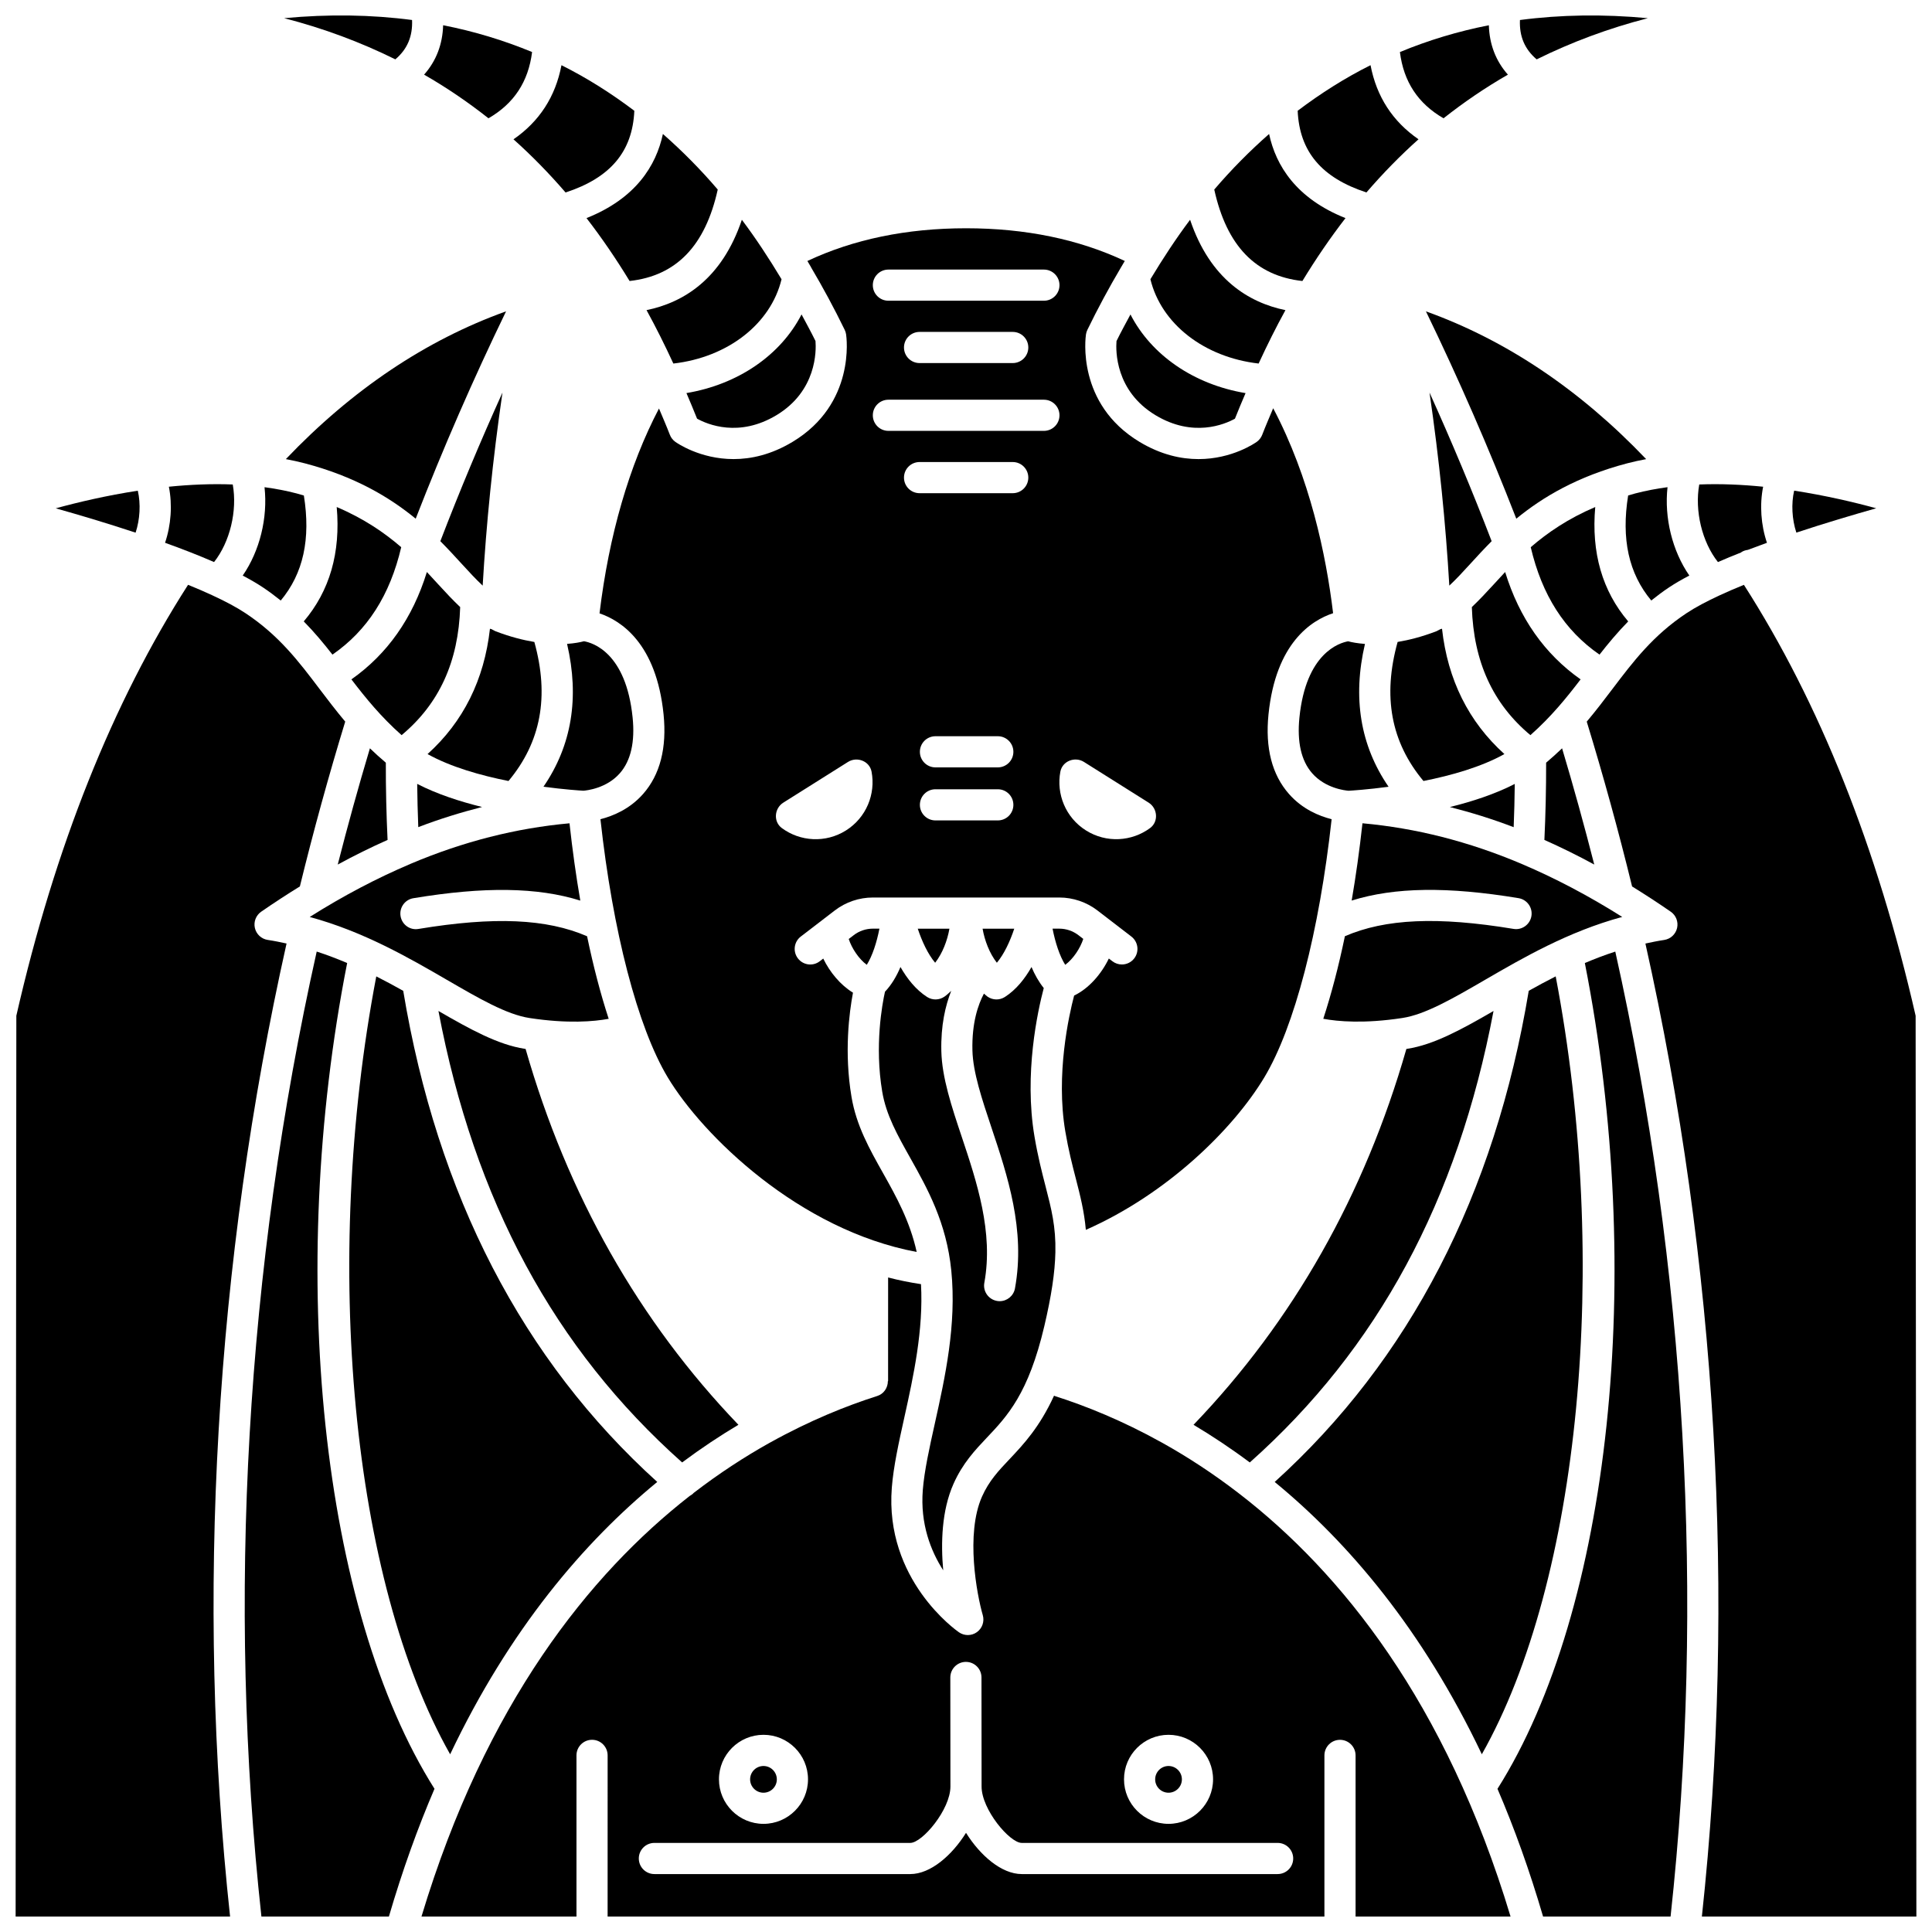
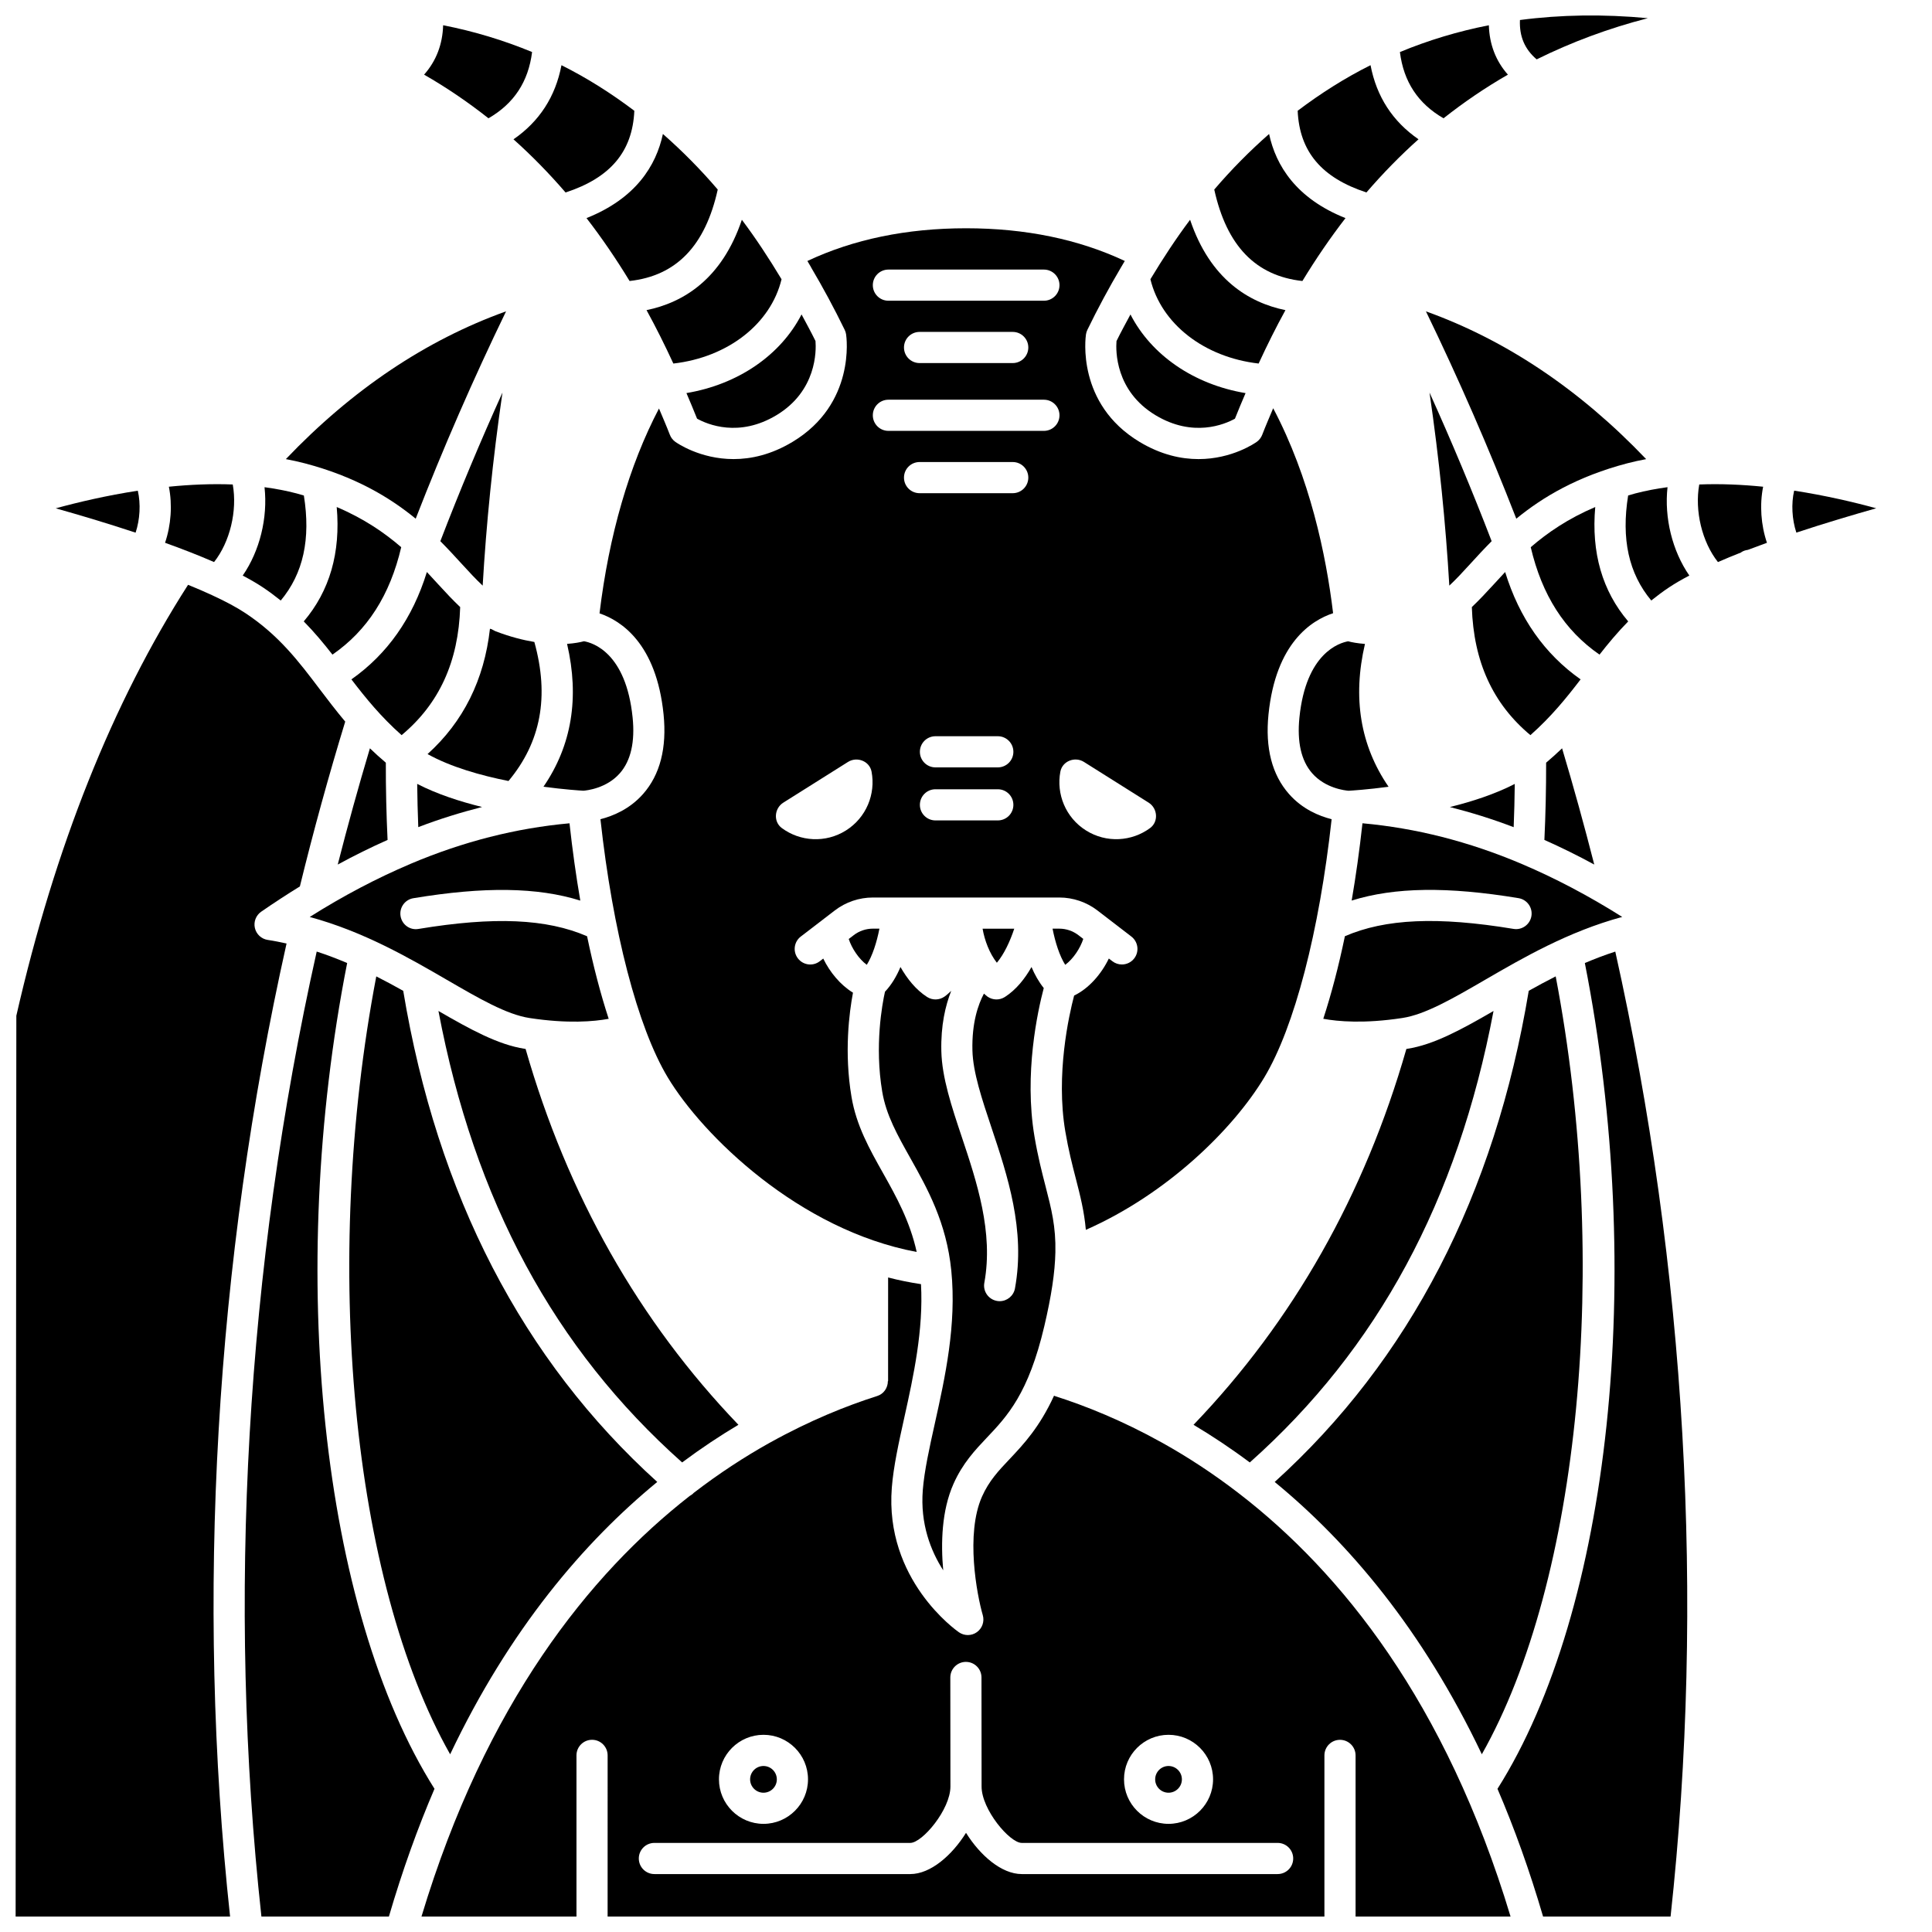
<svg xmlns="http://www.w3.org/2000/svg" width="800px" height="800px" version="1.1" viewBox="144 144 512 512">
  <defs>
    <clipPath id="g">
      <path d="m546 148.09h35v11.906h-35z" />
    </clipPath>
    <clipPath id="f">
-       <path d="m219 148.09h35v11.906h-35z" />
-     </clipPath>
+       </clipPath>
    <clipPath id="e">
      <path d="m148.09 298h87.906v353.9h-87.906z" />
    </clipPath>
    <clipPath id="d">
      <path d="m540 396h52v255.9h-52z" />
    </clipPath>
    <clipPath id="c">
      <path d="m255 482h290v169.9h-290z" />
    </clipPath>
    <clipPath id="b">
      <path d="m208 396h52v255.9h-52z" />
    </clipPath>
    <clipPath id="a">
-       <path d="m564 298h87.902v353.9h-87.902z" />
-     </clipPath>
+       </clipPath>
  </defs>
  <path d="m358.97 214.9c3.102 5.25 6.074 10.738 8.887 16.523 0.184 0.375 0.305 0.777 0.367 1.184 0.113 0.746 2.574 18.398-14.184 28.488-5.688 3.426-11.035 4.566-15.641 4.566-8.934 0-15.062-4.305-15.441-4.574-0.652-0.473-1.152-1.117-1.441-1.867-0.922-2.391-1.91-4.656-2.879-6.965-7.894 15.051-13.262 33.609-15.758 54.293 5.703 1.938 15.066 7.957 16.973 26.773 0.898 8.891-0.93 15.988-5.43 21.094-3.578 4.055-8.035 5.852-11.301 6.684 3.258 29.711 9.844 55.098 17.824 68.395 9.219 15.367 34.77 40.457 65.988 46.289-1.805-8.148-5.371-14.586-8.875-20.82-3.664-6.516-7.125-12.668-8.402-20.281-1.988-11.801-0.594-22.398 0.391-27.613-3.344-2.051-6.133-5.426-7.879-9.039l-0.93 0.715c-1.809 1.395-4.402 1.051-5.789-0.766-1.387-1.809-1.043-4.398 0.766-5.785l9.031-6.93c2.867-2.199 6.438-3.414 10.055-3.414h49.445c3.617 0 7.195 1.215 10.066 3.418l9.008 6.926c1.809 1.391 2.148 3.984 0.762 5.789-0.812 1.059-2.039 1.613-3.273 1.613-0.879 0-1.762-0.277-2.516-0.855l-0.941-0.723c-1.973 4.086-5.269 7.926-9.199 9.816-1.383 5.262-4.898 20.906-2.336 36.016 0.844 4.953 1.828 8.793 2.789 12.504 1.172 4.547 2.219 8.656 2.652 13.57 21.59-9.523 39.086-26.719 47.312-40.43 7.977-13.297 14.566-38.684 17.824-68.395-3.269-0.828-7.727-2.625-11.301-6.684-4.504-5.106-6.336-12.203-5.43-21.094 1.926-18.984 11.434-24.938 17.121-26.816-1.871-15.559-6.16-35.902-15.879-54.316-0.973 2.332-1.977 4.621-2.906 7.035-0.289 0.75-0.789 1.395-1.441 1.867-0.379 0.273-6.508 4.574-15.441 4.574-4.602 0-9.949-1.141-15.641-4.566-16.758-10.094-14.297-27.746-14.184-28.488 0.062-0.414 0.188-0.809 0.367-1.184 2.812-5.789 5.785-11.277 8.891-16.531 0.027-0.043 0.047-0.086 0.078-0.129 0.316-0.535 0.633-1.078 0.949-1.609-12.191-5.731-26.301-8.664-42.059-8.664-15.758 0-29.871 2.934-42.055 8.672 0.316 0.527 0.629 1.066 0.945 1.598 0.008 0.043 0.023 0.09 0.059 0.137zm49.457 146.52h-16.52c-2.281 0-4.129-1.848-4.129-4.129 0-2.285 1.852-4.129 4.129-4.129h16.52c2.281 0 4.129 1.848 4.129 4.129 0.004 2.285-1.844 4.129-4.129 4.129zm0-14.055h-16.52c-2.281 0-4.129-1.848-4.129-4.129 0-2.285 1.852-4.129 4.129-4.129h16.52c2.281 0 4.129 1.848 4.129 4.129 0.004 2.281-1.844 4.129-4.129 4.129zm3.957-72.664h-24.691c-2.281 0-4.129-1.848-4.129-4.129 0-2.285 1.852-4.129 4.129-4.129h24.691c2.281 0 4.129 1.848 4.129 4.129s-1.848 4.129-4.129 4.129zm18.875 71.219 17.137 10.785c2.402 1.512 2.676 5.051 0.391 6.738-4.848 3.582-11.582 4.035-16.992 0.633-5.406-3.402-7.914-9.672-6.785-15.594 0.539-2.789 3.848-4.074 6.25-2.562zm-51.824-130.48h41.211c2.281 0 4.129 1.848 4.129 4.129 0 2.285-1.852 4.129-4.129 4.129h-41.211c-2.281 0-4.129-1.848-4.129-4.129s1.848-4.129 4.129-4.129zm37.078 20.648c0 2.285-1.852 4.129-4.129 4.129h-24.691c-2.281 0-4.129-1.848-4.129-4.129 0-2.285 1.852-4.129 4.129-4.129h24.691c2.281 0 4.129 1.848 4.129 4.129zm-37.078 13.84h41.211c2.281 0 4.129 1.848 4.129 4.129 0 2.285-1.852 4.129-4.129 4.129h-41.211c-2.281 0-4.129-1.848-4.129-4.129 0-2.285 1.848-4.129 4.129-4.129zm-4.465 98.559c1.129 5.918-1.375 12.191-6.785 15.594-5.406 3.402-12.145 2.949-16.992-0.633-2.285-1.688-2.012-5.223 0.391-6.738l17.137-10.785c2.41-1.512 5.719-0.227 6.25 2.562z" />
  <path d="m405.55 524.97c5.406-5.715 10.996-11.625 15.207-29.539 1.879-7.996 2.812-14.199 2.93-19.543 0.152-6.812-1.062-11.523-2.598-17.477-0.953-3.699-2.035-7.891-2.934-13.188-2.824-16.668 0.855-33.336 2.453-39.375-1.316-1.641-2.398-3.559-3.246-5.578-1.75 3.09-4.055 6.012-7.051 7.938-1.422 0.91-3.246 0.867-4.621-0.098-0.332-0.234-0.621-0.535-0.934-0.797-1.539 2.902-3.231 7.731-3.051 15.074 0.141 5.769 2.512 12.863 5.023 20.375 4.262 12.742 9.09 27.184 6.25 42.68-0.363 1.988-2.102 3.383-4.055 3.383-0.246 0-0.496-0.02-0.746-0.07-2.242-0.414-3.731-2.559-3.316-4.809 2.457-13.395-2.016-26.77-5.953-38.57-2.715-8.113-5.273-15.777-5.441-22.793-0.164-6.844 1.074-12.078 2.617-15.992-0.574 0.531-1.145 1.07-1.777 1.516-1.375 0.969-3.203 1.012-4.621 0.098-2.992-1.926-5.293-4.848-7.051-7.938-1.023 2.438-2.379 4.738-4.106 6.547-0.727 3.273-2.789 14.293-0.73 26.492 1.039 6.191 4.016 11.48 7.457 17.609 4.492 8.004 9.586 17.062 10.852 29.852 1.426 14.355-1.66 28.27-4.383 40.543-1.43 6.438-2.773 12.512-3.172 17.562-0.707 8.977 2.102 16.121 5.41 21.277-0.648-7.172-0.43-15.836 2.731-22.926 2.43-5.457 5.699-8.914 8.855-12.254z" />
  <path d="m450.22 254.03c9.938 5.984 18.289 2.453 21.051 0.93 0.906-2.316 1.867-4.535 2.816-6.781-13.715-2.289-24.98-10.078-30.504-20.844-1.242 2.328-2.512 4.621-3.699 7.055-0.203 2.547-0.34 13.207 10.336 19.641z" />
  <path d="m577.38 274.76c-0.656 0.172-1.273 0.363-1.906 0.547-1.852 11.496 0.141 20.672 6.129 27.832 1.492-1.195 3.043-2.371 4.758-3.508 1.566-1.035 3.356-2.078 5.328-3.106-4.519-6.543-6.672-15.285-5.781-23.418-2.906 0.387-5.758 0.93-8.527 1.652z" />
  <path d="m489.15 218.47c3.594-5.91 7.398-11.465 11.418-16.668-13.055-5.203-18.441-13.891-20.246-22.297-5.066 4.453-9.926 9.336-14.531 14.727 3.297 14.922 10.973 22.871 23.359 24.238z" />
  <path d="m477.55 240.34c2.262-4.898 4.621-9.629 7.106-14.148-9.695-1.996-19.945-8.16-25.27-23.953-3.688 4.906-7.164 10.203-10.516 15.762 2.883 11.852 14.258 20.688 28.68 22.34z" />
  <path d="m285.61 314.13c-2.981-0.5-6.348-1.34-10.188-2.805-0.422-0.16-0.777-0.418-1.184-0.602-0.129-0.047-0.273-0.043-0.395-0.098-1.52 13.535-7.066 24.66-16.535 33.211 6.137 3.422 14.102 5.68 21.453 7.137 8.605-10.32 10.855-22.418 6.848-36.844z" />
  <path d="m232.1 317.48c9.258-6.387 15.246-15.758 18.227-28.469-4.465-3.856-9.918-7.594-17.094-10.645 1.07 12.078-1.863 22.234-8.734 30.312 2.832 2.879 5.293 5.84 7.602 8.801z" />
  <path d="m526.55 175.35c5.418-4.277 11.098-8.148 17.062-11.566-3.223-3.629-4.902-8.047-5.051-13.09-8.184 1.605-16.047 3.981-23.57 7.098 0.988 7.879 4.801 13.656 11.559 17.559z" />
  <path d="m431.08 392.82-1.305-1.004c-1.438-1.102-3.227-1.711-5.035-1.711h-1.801c0.699 3.602 1.859 7.215 3.352 9.582 2.113-1.551 3.981-4.371 4.789-6.867z" />
-   <path d="m395.61 390.11h-8.395c1.125 3.371 2.676 6.715 4.609 9.027 1.941-2.484 3.242-5.891 3.785-9.027z" />
  <path d="m370.27 391.81-1.348 1.031c0.812 2.484 2.68 5.297 4.781 6.844 1.496-2.367 2.656-5.984 3.352-9.582h-1.762c-1.805 0.004-3.59 0.609-5.023 1.707z" />
  <path d="m254.85 363.2c5.633-2.164 11.266-3.894 16.906-5.34-5.922-1.457-11.973-3.426-17.195-6.121 0.043 3.875 0.137 7.688 0.289 11.461z" />
  <path d="m412.79 390.11h-8.395c0.539 3.137 1.84 6.547 3.785 9.027 1.934-2.312 3.488-5.66 4.609-9.027z" />
  <path d="m547.28 372.96c-0.023-0.012-0.055-0.023-0.078-0.039-14.059-5.949-28.031-9.469-42.133-10.746-0.785 7.129-1.742 13.984-2.863 20.484 11.379-3.551 25.391-3.754 44.234-0.637 2.25 0.371 3.773 2.496 3.402 4.746-0.371 2.246-2.512 3.781-4.75 3.398-20.094-3.324-33.98-2.695-44.68 1.941-1.664 8.012-3.594 15.344-5.727 21.879 3.867 0.715 10.805 1.344 20.977-0.211 6.082-0.934 13.418-5.191 21.902-10.117 10.016-5.809 22.035-12.789 36.344-16.664-8.941-5.633-17.801-10.293-26.629-14.035z" />
  <path d="m501.27 313.95c-2.297 0.406-11.176 3.074-12.91 20.207-0.656 6.469 0.473 11.426 3.352 14.734 3.519 4.043 8.809 4.598 9.688 4.668 0.926-0.055 5.062-0.32 10.586-1.059-7.5-10.922-9.578-23.613-6.258-37.855-1.992-0.148-3.523-0.441-4.457-0.695z" />
  <path d="m536.7 608.9c25.988-45.922 34.105-130.03 19.574-206.15-2.457 1.238-4.82 2.527-7.141 3.824-8.988 54.125-31.633 97.871-67.328 130.16 19.445 15.973 39.121 39.008 54.895 72.168z" />
  <path d="m539.8 411.92c-8.406 4.863-15.801 8.945-22.891 10.031-0.07 0.012-0.133 0.016-0.203 0.027-11.09 38.723-30.07 72.172-56.41 99.609 4.871 2.902 9.871 6.215 14.91 9.977 33.875-30.137 55.078-69.371 64.594-119.64z" />
  <path d="m575.29 266.77c1.633-0.426 3.289-0.781 4.957-1.098-17.559-18.41-37.125-31.539-58.359-39.16 8.641 17.824 16.668 36.23 23.949 54.949 6.961-5.711 16.176-11.211 29.453-14.691z" />
  <g clip-path="url(#g)">
    <path d="m580.7 148.82c-11.805-1.109-23.113-0.934-33.898 0.484-0.184 4.324 1.246 7.723 4.43 10.43 9.215-4.555 19.012-8.227 29.469-10.914z" />
  </g>
  <path d="m542.88 295.59c-1.062 1.129-2.074 2.234-3.055 3.312-1.977 2.168-3.856 4.156-5.773 5.981 0.465 14.492 5.57 25.637 15.523 33.938 5.492-4.859 9.547-9.863 13.301-14.777-9.523-6.699-16.23-16.23-19.996-28.453z" />
  <path d="m553.74 346.12c0.012 6.957-0.148 13.809-0.461 20.469 4.398 1.957 8.801 4.125 13.215 6.523-2.644-10.34-5.481-20.625-8.527-30.801-1.312 1.27-2.734 2.535-4.227 3.809z" />
  <path d="m575.49 308.68c-6.871-8.078-9.805-18.23-8.734-30.312-7.168 3.047-12.629 6.785-17.094 10.645 2.981 12.711 8.969 22.082 18.227 28.469 2.312-2.961 4.777-5.922 7.602-8.801z" />
  <path d="m545.43 351.75c-5.223 2.691-11.277 4.664-17.195 6.121 5.641 1.445 11.273 3.18 16.906 5.34 0.148-3.777 0.25-7.59 0.289-11.461z" />
  <path d="m533.72 293.34c1.691-1.855 3.535-3.859 5.582-5.922-5.113-13.312-10.629-26.465-16.465-39.387 2.59 17.781 4.293 34.844 5.246 51.168 1.793-1.672 3.613-3.637 5.637-5.859z" />
-   <path d="m521.23 350.97c7.352-1.457 15.32-3.711 21.453-7.137-9.473-8.543-15.02-19.668-16.535-33.211-0.121 0.055-0.27 0.055-0.395 0.098-0.406 0.188-0.766 0.441-1.184 0.602-3.836 1.465-7.207 2.305-10.184 2.801-4.012 14.434-1.766 26.531 6.844 36.848z" />
  <path d="m506.12 195c4.367-5.07 8.965-9.77 13.801-14.09-6.867-4.734-11.121-11.309-12.715-19.637-6.738 3.371-13.164 7.434-19.309 12.078 0.473 10.805 6.332 17.766 18.223 21.648z" />
  <path d="m213.64 299.64c1.711 1.137 3.266 2.312 4.758 3.508 5.988-7.16 7.977-16.336 6.129-27.832-0.637-0.184-1.25-0.375-1.906-0.547-2.766-0.727-5.621-1.262-8.52-1.656 0.891 8.141-1.262 16.879-5.781 23.422 1.965 1.027 3.758 2.07 5.32 3.106z" />
  <path d="m285.01 157.79c-7.527-3.117-15.387-5.496-23.574-7.102-0.145 5.043-1.828 9.465-5.047 13.094 5.969 3.418 11.645 7.289 17.062 11.566 6.75-3.898 10.566-9.676 11.559-17.559z" />
  <g clip-path="url(#f)">
    <path d="m253.2 149.3c-10.789-1.418-22.094-1.594-33.898-0.484 10.461 2.688 20.25 6.359 29.469 10.914 3.188-2.703 4.613-6.106 4.43-10.43z" />
  </g>
  <path d="m200.73 292.95c4.211-5.32 6.199-13.582 4.953-20.559-5.66-0.223-11.383 0.039-16.93 0.594 0.957 4.809 0.586 10.152-1.012 14.859 4.523 1.621 8.93 3.34 12.988 5.106z" />
  <path d="m299.43 201.8c4.019 5.203 7.82 10.758 11.414 16.668 12.379-1.367 20.062-9.32 23.363-24.238-4.606-5.391-9.465-10.273-14.531-14.727-1.801 8.406-7.191 17.098-20.246 22.297z" />
  <path d="m315.34 226.19c2.484 4.519 4.844 9.254 7.106 14.152 14.426-1.648 25.797-10.488 28.672-22.336-3.344-5.559-6.828-10.859-10.516-15.766-5.312 15.789-15.562 21.957-25.262 23.949z" />
  <path d="m180.52 274.04c-8.242 1.27-15.789 3.039-21.75 4.672 6.074 1.711 13.547 3.922 21.164 6.449 1.168-3.504 1.387-7.656 0.586-11.121z" />
  <path d="m328.73 254.95c2.762 1.531 11.109 5.059 21.051-0.93 10.656-6.422 10.539-17.051 10.336-19.641-1.188-2.434-2.457-4.719-3.699-7.055-5.523 10.766-16.789 18.555-30.504 20.844 0.945 2.25 1.906 4.465 2.816 6.781z" />
  <path d="m280.08 180.92c4.836 4.32 9.434 9.02 13.801 14.09 11.891-3.887 17.746-10.844 18.223-21.652-6.144-4.644-12.57-8.711-19.309-12.078-1.59 8.332-5.848 14.906-12.715 19.641z" />
  <g clip-path="url(#e)">
    <path d="m219.94 394.04c-1.637-0.355-3.277-0.699-4.977-0.949-1.676-0.25-3.031-1.5-3.414-3.152-0.383-1.648 0.281-3.367 1.672-4.332 3.426-2.371 6.844-4.59 10.25-6.695 3.586-14.652 7.625-29.316 12.016-43.68-2.445-2.91-4.648-5.801-6.809-8.656-5.519-7.297-10.742-14.188-19.613-20.07-2.394-1.59-5.441-3.195-8.883-4.785-0.004 0-0.004-0.004-0.008-0.004-1.992-0.922-4.109-1.832-6.336-2.734-19.984 31.176-35.312 69.531-45.508 114.2l-0.188 238.72h56.832c-9.113-84.426-3.949-173.36 14.965-257.86z" />
  </g>
  <path d="m641.22 278.7c-5.965-1.633-13.508-3.402-21.75-4.672-0.801 3.465-0.578 7.617 0.582 11.121 7.625-2.519 15.094-4.734 21.168-6.449z" />
  <path d="m346.33 619.09c1.953 0 3.539-1.59 3.539-3.539 0-1.957-1.59-3.543-3.539-3.543-1.953 0-3.543 1.59-3.543 3.543 0 1.949 1.59 3.539 3.543 3.539z" />
  <g clip-path="url(#d)">
    <path d="m564 399.21c16.223 82.438 6.801 171.48-23.152 218.85 4.445 10.34 8.5 21.609 12.086 33.852h33.785c9.129-83.688 4.074-171.91-14.652-255.73-2.781 0.895-5.457 1.926-8.066 3.031z" />
  </g>
  <g clip-path="url(#c)">
    <path d="m472.54 539.93c-0.098-0.09-0.227-0.133-0.312-0.234-0.004-0.004-0.004-0.008-0.004-0.008-6.82-5.25-13.566-9.617-20.031-13.234-0.102-0.039-0.188-0.105-0.285-0.156-10.48-5.836-20.23-9.746-28.383-12.336-0.07-0.02-0.121-0.078-0.188-0.102-3.836 8.375-8.102 12.914-11.777 16.805-2.93 3.094-5.457 5.766-7.309 9.926-4.426 9.949-1.363 26.07 0.195 31.438 0.488 1.676-0.137 3.481-1.551 4.5-0.719 0.52-1.566 0.777-2.41 0.777-0.82 0-1.645-0.246-2.352-0.734-0.805-0.559-19.711-13.938-17.793-38.336 0.441-5.625 1.852-11.977 3.34-18.703 2.406-10.859 5.066-23.062 4.391-35.219-2.953-0.449-5.863-1.027-8.711-1.773l-0.008 27.477h-0.059c0 1.75-1.066 3.379-2.82 3.934-8.121 2.582-17.836 6.477-28.273 12.277-0.137 0.07-0.262 0.164-0.406 0.219-6.453 3.613-13.18 7.973-19.992 13.211-0.008 0.008-0.008 0.02-0.016 0.027-0.289 0.336-0.66 0.539-1.02 0.766-26.512 20.707-54.051 54.961-71.07 111.45h41.074v-42.711c0-2.285 1.852-4.129 4.129-4.129 2.281 0 4.129 1.848 4.129 4.129l-0.004 42.719h189.96v-42.711c0-2.285 1.852-4.129 4.129-4.129 2.281 0 4.129 1.848 4.129 4.129v42.711h41.074c-17.172-56.984-45.047-91.324-71.777-111.98zm-18.867 63.812c6.508 0 11.801 5.293 11.801 11.801 0 6.504-5.293 11.797-11.801 11.797-6.508 0-11.797-5.293-11.797-11.797-0.008-6.5 5.289-11.801 11.797-11.801zm-107.34 0c6.508 0 11.797 5.293 11.797 11.801 0 6.504-5.293 11.797-11.797 11.797-6.504 0-11.801-5.293-11.801-11.797-0.004-6.5 5.289-11.801 11.801-11.801zm136.25 36.906h-67.816c-5.348 0-11.039-4.953-14.762-10.93-3.727 5.981-9.414 10.93-14.762 10.93h-67.824c-2.281 0-4.129-1.848-4.129-4.129 0-2.285 1.852-4.129 4.129-4.129h67.82c3.168 0 10.633-8.84 10.633-14.938l-0.027-28.902c0-2.281 1.848-4.129 4.125-4.133h0.004c2.281 0 4.129 1.848 4.129 4.125l0.027 28.906v0.004c0 6.098 7.465 14.938 10.633 14.938h67.82c2.281 0 4.129 1.848 4.129 4.129 0.004 2.285-1.844 4.129-4.129 4.129z" />
  </g>
  <path d="m605.4 290.41c0.039-0.023 0.055-0.066 0.09-0.086 0.535-0.352 1.125-0.527 1.719-0.605 1.664-0.637 3.344-1.262 5.051-1.875-1.598-4.711-1.969-10.055-1.012-14.859-5.551-0.559-11.273-0.816-16.93-0.594-1.25 6.977 0.738 15.238 4.953 20.559 1.969-0.859 4.012-1.707 6.129-2.539z" />
  <g clip-path="url(#b)">
    <path d="m236 399.21c-2.609-1.102-5.285-2.137-8.07-3.035-18.727 83.816-23.781 172.04-14.652 255.73h33.785c3.586-12.238 7.641-23.508 12.082-33.852-29.945-47.367-39.367-136.41-23.145-218.84z" />
  </g>
  <path d="m453.67 619.09c1.953 0 3.543-1.59 3.543-3.539 0-1.957-1.59-3.543-3.543-3.543s-3.539 1.59-3.539 3.543c-0.004 1.949 1.586 3.539 3.539 3.539z" />
  <path d="m324.77 531.56c5.047-3.762 10.039-7.074 14.918-9.977-26.336-27.438-45.309-60.883-56.402-99.605-0.07-0.012-0.133-0.016-0.203-0.027-7.09-1.086-14.488-5.168-22.891-10.031 9.512 50.27 30.715 89.5 64.578 119.64z" />
  <path d="m298.61 353.55c0.875-0.07 6.168-0.625 9.688-4.668 2.879-3.312 4.012-8.266 3.352-14.734-1.742-17.207-10.602-19.82-12.898-20.211-0.934 0.258-2.469 0.555-4.473 0.699 3.32 14.242 1.242 26.934-6.258 37.855 5.523 0.734 9.664 1.008 10.59 1.059z" />
  <path d="m262.43 403.67c8.492 4.926 15.82 9.188 21.902 10.117 10.164 1.551 17.102 0.926 20.977 0.207-2.137-6.531-4.059-13.863-5.727-21.875-10.699-4.641-24.582-5.266-44.68-1.941-2.281 0.402-4.379-1.156-4.75-3.398-0.371-2.25 1.152-4.379 3.402-4.746 18.848-3.121 32.859-2.914 44.234 0.633-1.125-6.504-2.082-13.359-2.863-20.484-14.102 1.277-28.082 4.793-42.133 10.746-0.023 0.012-0.055 0.023-0.078 0.039-8.824 3.746-17.688 8.398-26.633 14.039 14.312 3.879 26.332 10.855 36.348 16.664z" />
  <g clip-path="url(#a)">
    <path d="m651.86 651.9-0.199-238.71c-10.191-44.676-25.523-83.023-45.508-114.2-2.223 0.898-4.34 1.812-6.336 2.734-0.004 0-0.004 0.004-0.008 0.004-3.441 1.59-6.488 3.195-8.883 4.785-8.867 5.883-14.086 12.777-19.613 20.07-2.16 2.856-4.359 5.746-6.809 8.656 4.394 14.363 8.434 29.023 12.016 43.68 3.406 2.106 6.82 4.324 10.25 6.695 1.391 0.961 2.055 2.68 1.672 4.332-0.383 1.648-1.738 2.898-3.414 3.152-1.695 0.25-3.34 0.598-4.977 0.949 18.914 84.496 24.074 173.43 14.965 257.86l56.844-0.004z" />
  </g>
  <path d="m318.18 536.73c-35.691-32.285-58.332-76.031-67.32-130.15-2.32-1.297-4.684-2.586-7.141-3.824-14.531 76.117-6.414 160.23 19.574 206.15 15.77-33.172 35.449-56.207 54.887-72.176z" />
  <path d="m246.71 366.59c-0.312-6.66-0.48-13.512-0.461-20.469-1.496-1.27-2.914-2.539-4.219-3.809-3.047 10.18-5.883 20.461-8.527 30.801 4.414-2.402 8.816-4.57 13.207-6.523z" />
  <path d="m224.71 266.77c13.281 3.481 22.492 8.98 29.453 14.688 7.281-18.719 15.309-37.125 23.949-54.949-21.227 7.617-40.797 20.746-58.359 39.16 1.664 0.32 3.324 0.672 4.957 1.102z" />
  <path d="m250.43 338.82c9.957-8.305 15.062-19.449 15.523-33.938-1.918-1.824-3.797-3.812-5.773-5.981-0.98-1.074-1.996-2.184-3.055-3.312-3.766 12.223-10.473 21.75-20 28.453 3.758 4.91 7.812 9.914 13.305 14.777z" />
  <path d="m277.16 248.03c-5.836 12.922-11.352 26.07-16.465 39.387 2.047 2.062 3.891 4.066 5.582 5.922 2.023 2.219 3.844 4.184 5.637 5.859 0.949-16.324 2.656-33.387 5.246-51.168z" />
</svg>